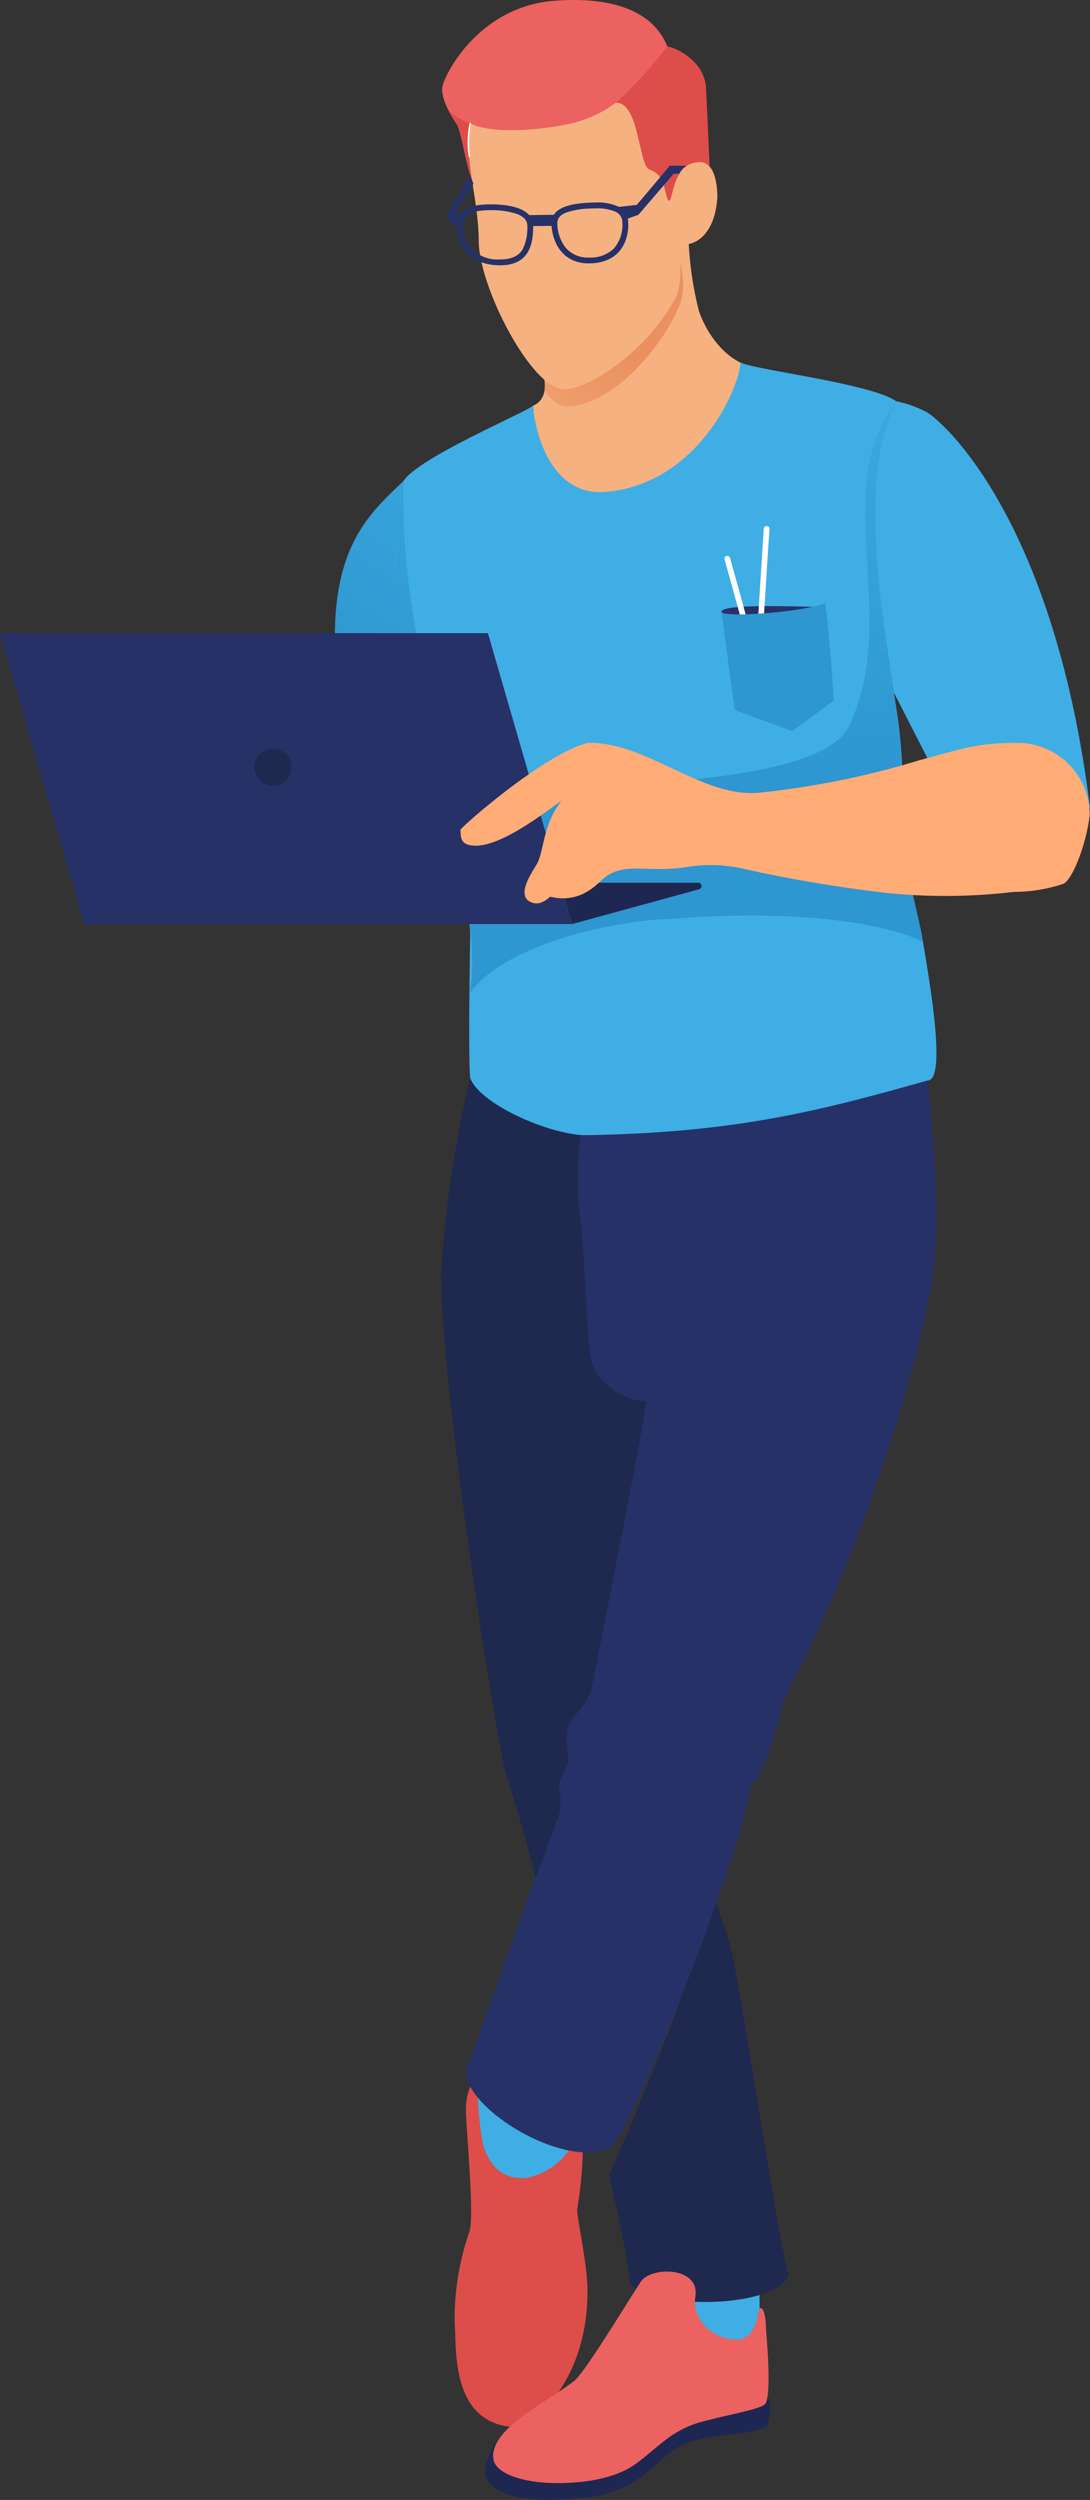
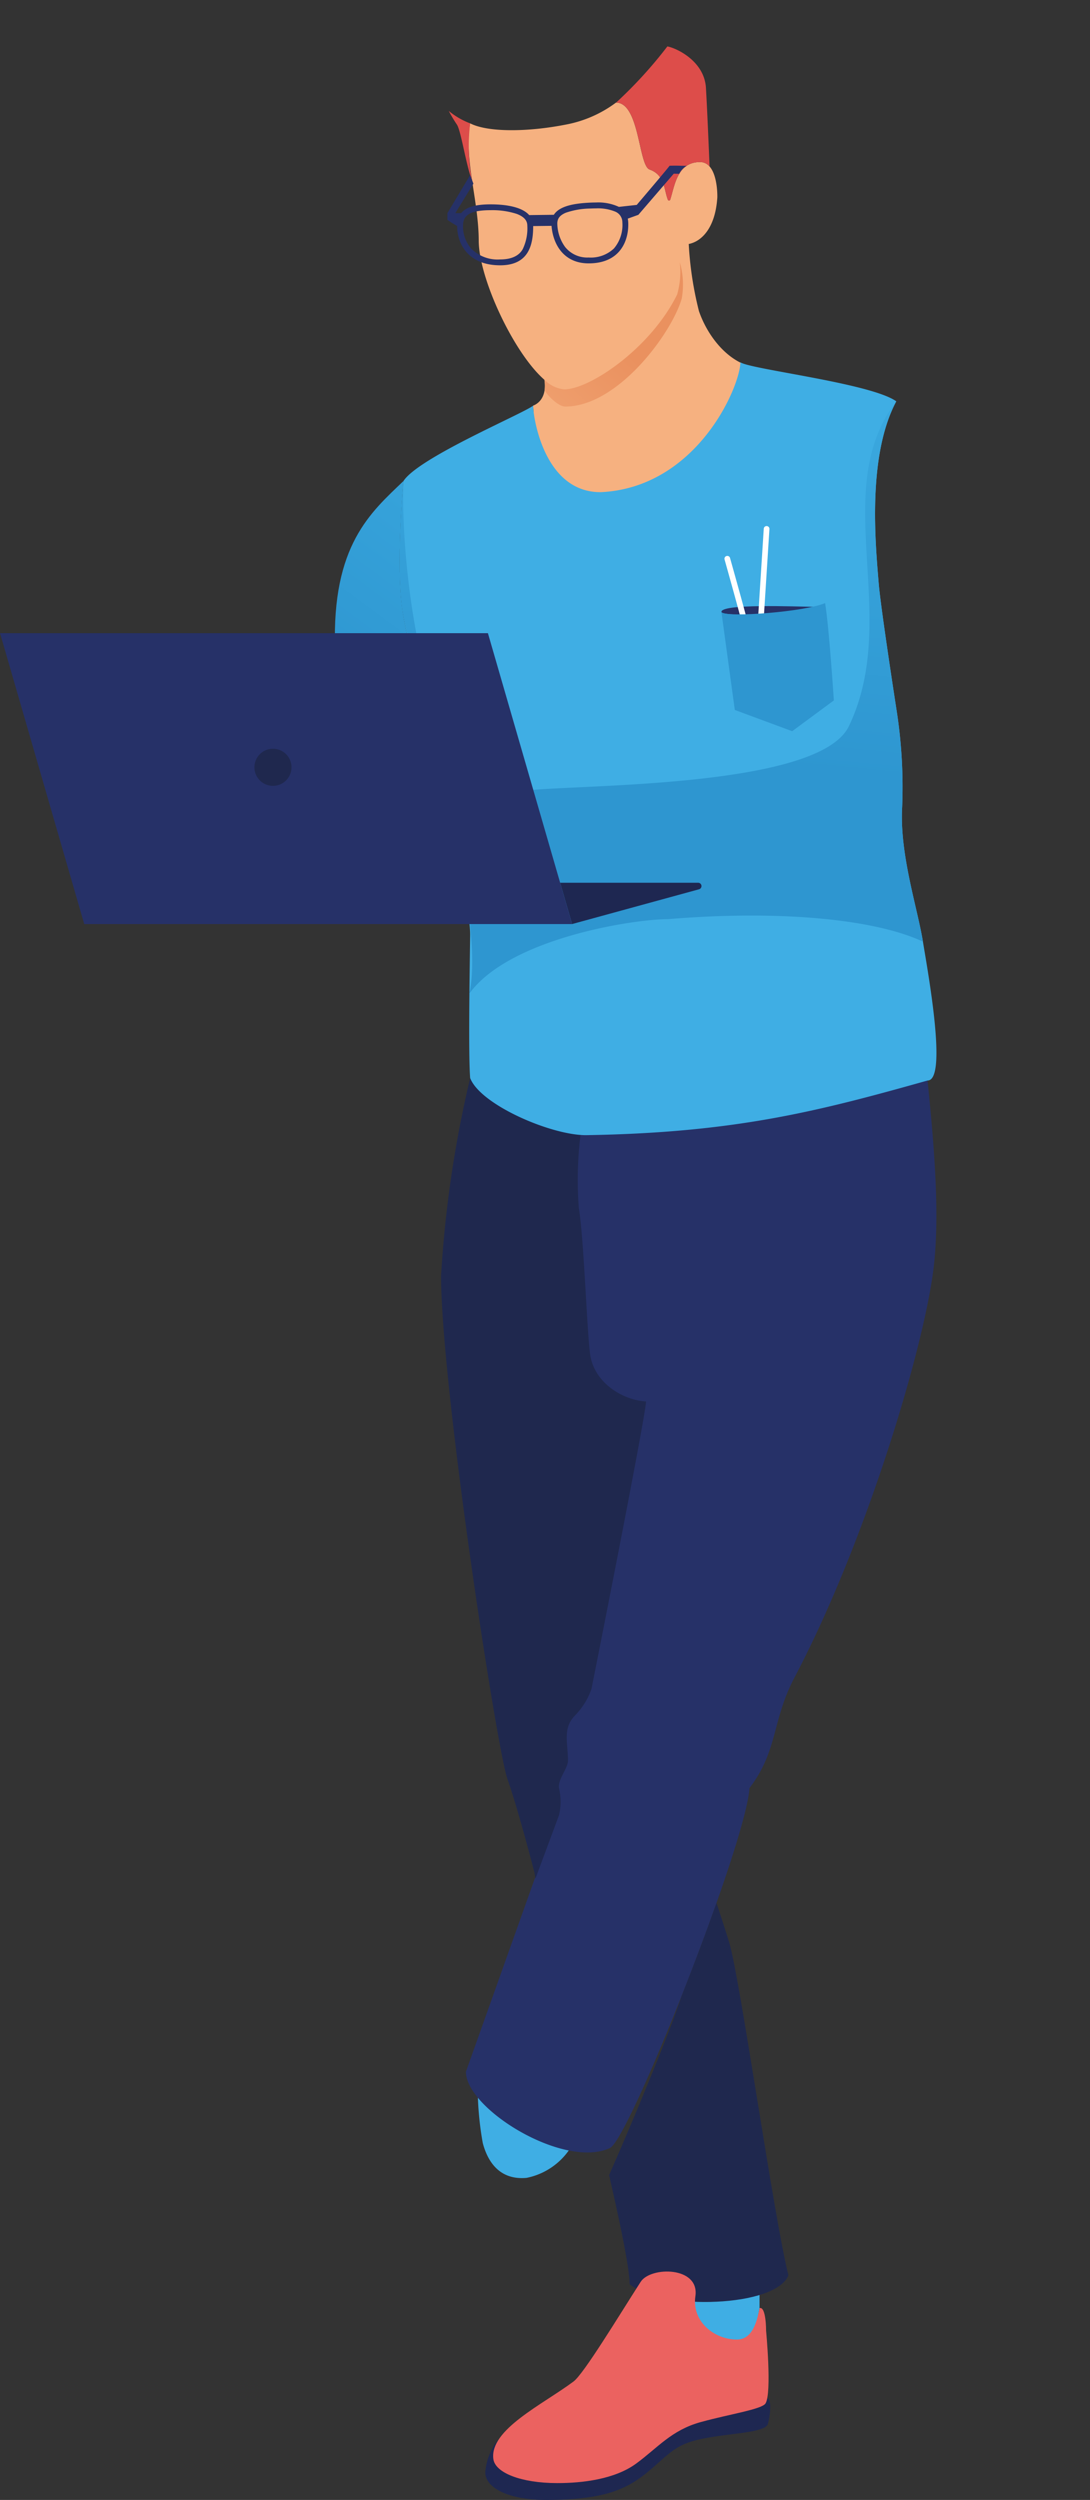
<svg xmlns="http://www.w3.org/2000/svg" xmlns:xlink="http://www.w3.org/1999/xlink" width="124.29" height="285.016" viewBox="0 0 124.29 285.016">
  <rect x="0" y="0" width="124.29" height="285.016" fill="#333333" stroke="none" />
  <defs>
    <style>.a{fill:#1e2751;}.b{fill:url(#a);}.c{fill:#3faee4;}.d{fill:#263168;}.e{fill:#1f284e;}.f{fill:#eb6260;}.g{fill:#f6b180;}.h{fill:url(#b);}.i{fill:url(#c);}.j{fill:#fff;}.k{fill:url(#d);}.l{fill:url(#e);}.m{fill:#2e96d0;}.n{fill:url(#f);}.o{fill:#ffac77;}</style>
    <linearGradient id="a" x1="0.038" y1="1.291" x2="-0.193" y2="1.715" gradientUnits="objectBoundingBox">
      <stop offset="0.256" stop-color="#dd4d4a" />
      <stop offset="0.516" stop-color="#e25553" />
      <stop offset="1" stop-color="#eb6260" />
    </linearGradient>
    <linearGradient id="b" x1="2.198" y1="0.14" x2="2.975" y2="-0.03" xlink:href="#a" />
    <linearGradient id="c" x1="-0.113" y1="0.705" x2="-1.488" y2="1.165" xlink:href="#a" />
    <linearGradient id="d" x1="0.524" y1="0.557" x2="-0.594" y2="1.855" gradientUnits="objectBoundingBox">
      <stop offset="0" stop-color="#ea915f" />
      <stop offset="0.531" stop-color="#f1a473" />
      <stop offset="1" stop-color="#f6b180" />
    </linearGradient>
    <linearGradient id="e" x1="0.403" y1="1.086" x2="0.822" y2="-0.661" gradientUnits="objectBoundingBox">
      <stop offset="0.255" stop-color="#2e96d0" />
      <stop offset="0.547" stop-color="#35a1d9" />
      <stop offset="0.997" stop-color="#3faee4" />
    </linearGradient>
    <linearGradient id="f" x1="0.471" y1="0.902" x2="0.573" y2="-0.278" xlink:href="#e" />
  </defs>
  <g transform="translate(-241.011 -296.043)">
    <path class="a" d="M328.5,569.443a1.981,1.981,0,0,1-.192.6c-.4.683-4.076,1.118-7.4,2.032s-4.872,2.9-7.341,4.718-6.171,2.238-9.009,2.238c-4.153,0-6.97-1.186-7.182-2.737a3.057,3.057,0,0,1,.67-2.37h0a6.793,6.793,0,0,0-1.7,3.98c0,1.831,2.787,3.154,6.9,3.154,7.33,0,9.7-1.487,12.277-3.746,2.251-1.971,2.873-2.721,5.939-3.3s6.868-.64,7.117-1.638C328.823,571.442,329.047,569.7,328.5,569.443Z" />
-     <path class="b" d="M306.832,547.881a46.135,46.135,0,0,0,.637-6.675c-4.761-.321-10.971-4.191-12.736-7.5a6.718,6.718,0,0,0-.594,2.782c0,2.329,1,12.057.4,13.97a30.2,30.2,0,0,0-1.677,10.727c.25,2.245-.582,11.059,6.653,11.558,3.243-.582,8.564-6.07,8.481-15.633C308,554.118,306.749,548.8,306.832,547.881Z" />
    <path class="c" d="M295.494,534.869a36.9,36.9,0,0,0,.566,5.5c.658,2.473,2.17,4.22,4.984,3.972a7.764,7.764,0,0,0,5.013-3.409A20.011,20.011,0,0,1,295.494,534.869Z" />
    <path class="d" d="M294.139,532.236l10.5-29.455a6.57,6.57,0,0,0,0-3.089c-.148-1.019,1.033-2.282,1.028-3.131-.011-2.093-.633-3.666.793-5.152a8.114,8.114,0,0,0,1.887-3.046s6.042-30.69,6.111-32.544c-2.815.824-5.747-1.2-6.191-4.943-.218-1.83-.744-13.368-1.362-17.086a41.859,41.859,0,0,1,.257-8.876c20.029-.3,39.51-6.7,39.556-6.251,1,9.536,1.391,16.4.765,21.81-1.031,8.907-7.62,31.131-15.861,46.788-2.641,5.02-1.853,8.311-5.149,12.637-.412,6.385-13.688,40-15.908,41.035C305.333,543.377,294.139,536.489,294.139,532.236Z" />
    <path class="c" d="M320.893,561.2c.814,1.943,5.277,2.694,6.264.494l.463-2.505v-1.6a23.833,23.833,0,0,1-7.439.859C319.556,558.422,320.893,561.2,320.893,561.2Z" />
    <path class="e" d="M301.966,509.579a5.075,5.075,0,0,0,.107.627L304.751,503a6.572,6.572,0,0,0,0-3.089c-.148-1.02,1.033-2.282,1.028-3.131-.011-2.093-.633-3.666.793-5.153a8.106,8.106,0,0,0,1.887-3.045s6.15-30.906,6.219-32.76c-2.516-.149-5.608-1.913-6.3-4.943-.41-1.8-.743-13.368-1.361-17.086a41.859,41.859,0,0,1,.257-8.876c-6.27-.3-12.651-5.965-12.651-5.965a130.274,130.274,0,0,0-3.316,22.527c0,12.558,6.333,53.89,7.569,57.392S301.966,509.579,301.966,509.579Z" />
    <path class="e" d="M322.713,513c-1.2,3.4-2.578,7.062-3.971,10.587h0c-1.188,3.768-6.008,15.343-8.276,20.432,1.46,6.384,2.319,10.7,2.341,12.443,3.718,3.027,16.677,2.636,18.107-1.019-1.649-6.463-5.506-33.781-6.742-37.9C323.867,516.527,323.339,514.9,322.713,513Z" />
-     <path class="f" d="M294.992,316.988c-.768-1.555-1.368-5.971-1.883-6.743s-1.9-2.935-1.648-4.326,4.123-9.136,12.776-9.79c6.47-.489,11.22,1.088,12.868,5.207.927.155,4.218,1.6,4.4,4.738s0,8.29,0,8.29l-.642,5.356S295.29,317,294.992,316.988Z" />
    <path class="g" d="M320.71,331.512a39.728,39.728,0,0,1-1.164-7.651c1.4-.273,2.995-1.729,3.25-5.178.021.125.19-4.164-1.963-4.164-2.643,0-2.907,2.814-3.4,4.291a.142.142,0,0,1-.269,0c-.451-1.148-.333-2.814-2.081-3.44-1.272-.436-1.13-7.63-3.831-7.63a13.806,13.806,0,0,1-5.76,2.515c-4.311.846-8.856.887-10.872-.15-.716,4.072.979,8.828.979,13.392.024,4.341,4.023,12.833,7.489,15.845.375,2.46-1.282,2.941-1.282,2.941.979,22.413,22.171,7.021,24.205-4.646C323.5,336.675,321.587,334.054,320.71,331.512Z" />
    <path class="h" d="M315.086,315.373c1.748.626,1.63,2.292,2.081,3.44a.142.142,0,0,0,.269,0c.49-1.477.754-4.291,3.4-4.291a1.4,1.4,0,0,1,1.085.5c-.066-1.611-.262-6.365-.412-8.947-.183-3.141-3.474-4.583-4.4-4.738a49.934,49.934,0,0,1-5.85,6.407h0C313.956,307.743,313.814,314.937,315.086,315.373Z" />
    <path class="i" d="M294.623,310.108h0a8.556,8.556,0,0,1-2.441-1.417,16.5,16.5,0,0,0,.927,1.554c.483.724,1.041,4.654,1.742,6.422A20.907,20.907,0,0,1,294.623,310.108Z" />
-     <path class="j" d="M294.53,313.956a.081.081,0,0,1-.081-.074,11.369,11.369,0,0,1,.1-3.8.081.081,0,0,1,.155.045,11.531,11.531,0,0,0-.09,3.737.079.079,0,0,1-.073.088Z" />
    <path class="k" d="M318.526,325.935a9.518,9.518,0,0,1-.3,3.681c-3.012,6.121-9.952,10.82-12.89,10.82a3.7,3.7,0,0,1-2.25-1.106,4.1,4.1,0,0,1,.026,1.211c.467.788,1.649,1.855,2.343,1.855,6.022,0,12.157-8.375,13.293-12.312A9.145,9.145,0,0,0,318.526,325.935Z" />
    <path class="c" d="M301.809,342.286c-1.089.894-13.074,5.92-14.791,8.6,0,0-.912,9.568-.089,14.923s7.766,32.029,7.694,36.87-.206,13.7,0,16.272c1.174,3.049,9.205,6.51,13.193,6.51,17-.269,26.493-2.721,38.965-6.231,2.313,0,0-12.565-.53-15.83-.619-3.824-2.678-9.99-2.369-15.346a56.633,56.633,0,0,0-.618-10.916s-1.826-11.743-2.06-14.625c-.343-4.241-1.353-14.434,2.009-20.715-2.884-2.06-16.524-3.633-17.77-4.444-.128,3.084-5.126,14.285-15.916,14.8C302.88,352.2,301.76,343.149,301.809,342.286Z" />
    <path class="l" d="M293.743,396.519c-1.882-9.684-6.176-26.571-6.814-30.712-.823-5.355.089-14.923.089-14.923-3.727,3.579-8.179,7.3-7.8,19.118s-.037,24.621-.037,24.621Z" />
    <path class="d" d="M334.33,365.239c-2.8-.047-11.252-.392-11.053.6C323.835,366.42,331.242,366.061,334.33,365.239Z" />
    <path class="j" d="M325.829,366.95a.324.324,0,0,1-.318-.264c-.071-.378-1.383-5.088-1.883-6.87a.324.324,0,0,1,.623-.175c.074.263,1.806,6.442,1.9,6.925a.323.323,0,0,1-.258.378A.306.306,0,0,1,325.829,366.95Z" />
    <path class="j" d="M327.717,367.681H327.7a.324.324,0,0,1-.3-.344l.7-11a.324.324,0,1,1,.646.041l-.7,11A.324.324,0,0,1,327.717,367.681Z" />
    <path class="m" d="M323.277,365.844c.622.642,9.612-.062,11.816-1.048.454,2.68,1,11.1,1,11.1l-4.753,3.51-6.54-2.422Z" />
    <path class="n" d="M287.018,350.884s-.912,9.568-.089,14.923,9.712,33.966,7.607,43.506c4.566-6.286,18.664-8.479,22.651-8.479,12.761-1.061,23.6,0,29.064,2.564-.619-3.824-2.678-9.99-2.369-15.346a56.633,56.633,0,0,0-.618-10.916s-1.826-11.743-2.06-14.625c-.343-4.241-1.353-14.434,2.009-20.715-7.789,10.168.6,24.458-5.4,37.027-3.493,7.317-32.621,6.586-37.421,7.436C289.88,388.136,286.6,361.422,287.018,350.884Z" />
-     <path class="c" d="M346.688,343.037a12.681,12.681,0,0,0-3.475-1.241c-3.362,6.281-2.352,16.474-2.009,20.715.171,2.109,1.194,8.956,1.731,12.481l4.072,7.963,6.6,1.441,11.691,3.726C361.272,355.661,348.851,344.336,346.688,343.037Z" />
    <path class="f" d="M313.568,576.9c2.469-1.818,4.015-3.8,7.341-4.718s7.006-1.457,7.4-2.139c.729-1.256.058-8.277.058-8.277s.014-2.806-.749-2.578c-.246,1.33-.741,3.584-2.572,3.584-2.626,0-5.163-2.091-4.742-4.93.507-3.425-5.1-3.425-6.24-1.648-2.512,3.919-6.487,10.487-7.65,11.357-3.492,2.613-9.6,5.489-9.146,8.85.211,1.551,3.136,2.737,7.289,2.737C307.4,579.14,311.108,578.711,313.568,576.9Z" />
    <path class="a" d="M320.722,397.428l-14.476,3.965-1.364-4.709h15.74A.379.379,0,0,1,320.722,397.428Z" />
    <path class="d" d="M306.246,401.393H250.616l-9.6-33.162h55.631Z" />
    <path class="d" d="M317.359,314.941c-.085.171-3.743,4.464-3.743,4.464l-2.033.224a5.578,5.578,0,0,0-2.621-.5c-.221,0-.443.006-.666.016-1.646.079-3.457.328-4.132,1.386l-2.809.036c-.865-.979-2.8-1.226-4.394-1.226-1.457,0-2.72.213-3.365,1h-.667l2.063-3.356-.369-.983-2.595,4.339v.764a10.688,10.688,0,0,0,1.11.7h0c0,2.016,1.239,4.485,4.91,4.485,3.347,0,3.757-2.461,3.761-4.472l2.094-.026c.145,1.981,1.3,4.278,4.232,4.278,3.671,0,4.607-2.69,4.511-4.7a2.539,2.539,0,0,0-.053-.4l1.209-.435,4.034-4.688.624.013a2.041,2.041,0,0,1,.856-.911C318.495,314.949,318.193,314.908,317.359,314.941Zm-16.745,9.513c-.172.289-.7,1.167-2.566,1.167a4.23,4.23,0,0,1-3.33-1.261,3.879,3.879,0,0,1-.91-2.554c0-1.078.536-1.8,3.153-1.8a8.994,8.994,0,0,1,2.979.426c1.075.41,1.2.97,1.2,1.356A5.458,5.458,0,0,1,300.614,324.454Zm10.407-.087a3.821,3.821,0,0,1-2.886,1.034,3.231,3.231,0,0,1-2.686-1.2,4.642,4.642,0,0,1-.887-2.588c-.029-.623.259-1.017.966-1.317a8.954,8.954,0,0,1,2.8-.479c.221-.01.434-.016.634-.016h0a5.186,5.186,0,0,1,2.216.375,1.315,1.315,0,0,1,.8,1.227A4.134,4.134,0,0,1,311.021,324.367Z" />
-     <path class="o" d="M357,380.735c-4.56,0-6.215.664-11.124,1.973a96.37,96.37,0,0,1-18.7,3.75c-.036,0-.073,0-.111,0-6.413.223-12.527-5.91-19.058-5.719-4.951,1.293-14.16,9.363-14.485,9.9.014.561-.037,1.4.768,1.675,2.911,1,8.457-3.377,10.763-4.983-2.024,2.487-2.008,5.452-2.721,7.021-.326.716-2.664,3.716-.79,4.542.5.219,1.2.3,2.2-.617,3.666.872,5.508-1.68,6.256-2.223,2.407-1.751,4.641-.494,9.167-1.134a16.763,16.763,0,0,1,6.418.129h0a160.619,160.619,0,0,0,16.809,2.83,66.493,66.493,0,0,0,14.242-.152,18.035,18.035,0,0,0,5.606-.909c1.061-.454,2.652-4.545,3.031-7.878A8.229,8.229,0,0,0,357,380.735Z" />
    <circle class="e" cx="2.116" cy="2.116" r="2.116" transform="matrix(0.16, -0.987, 0.987, 0.16, 269.709, 385.272)" />
  </g>
</svg>